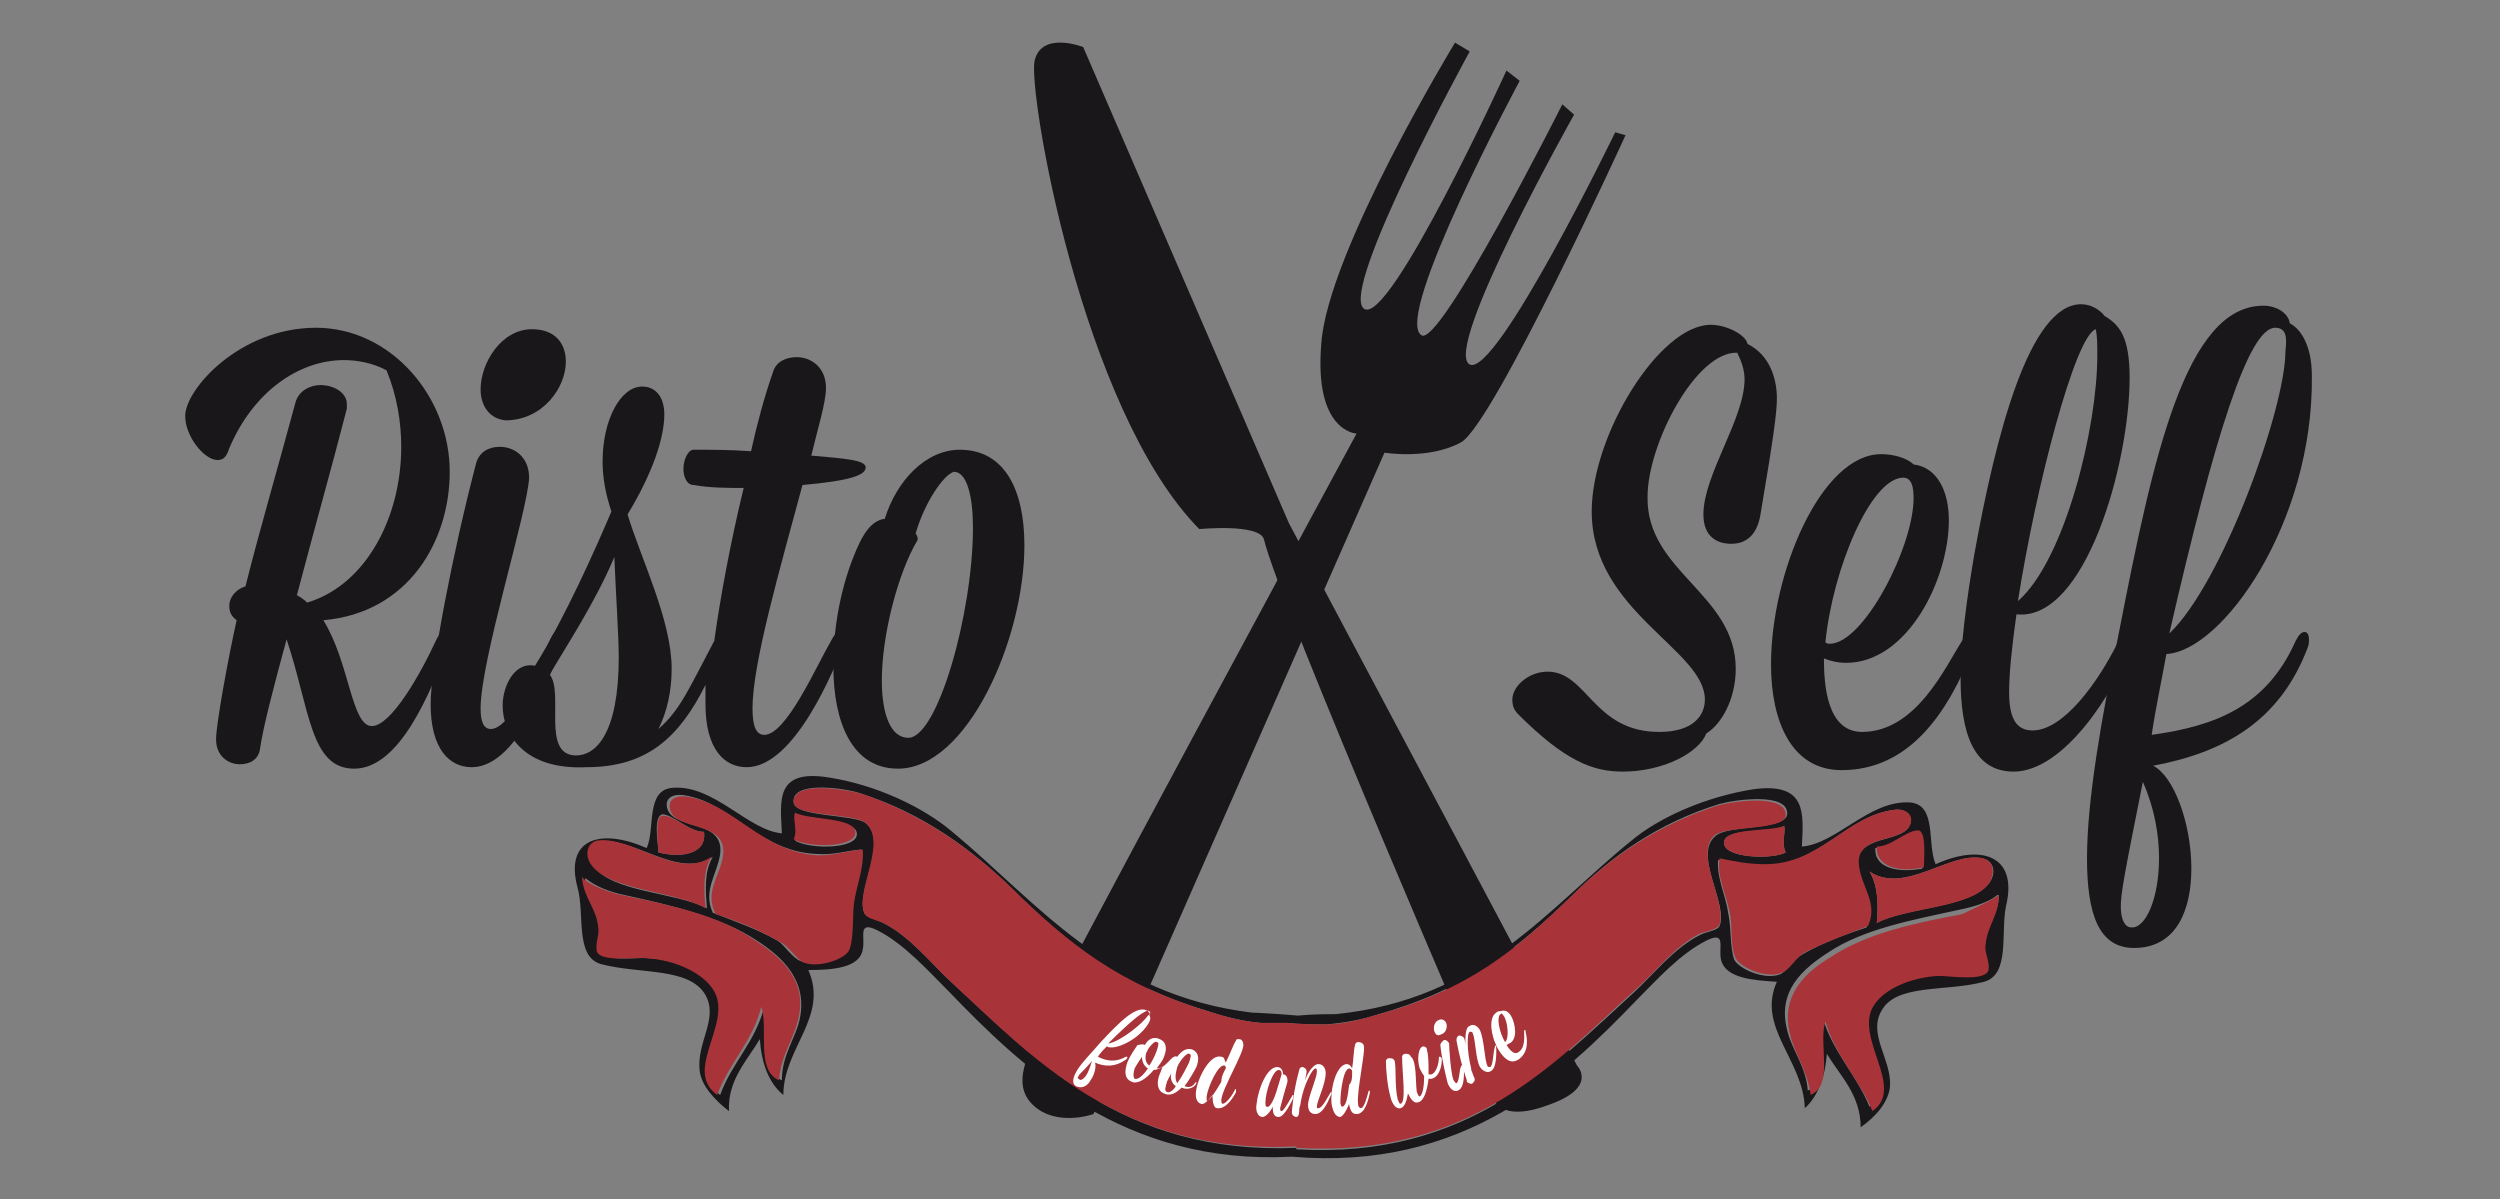
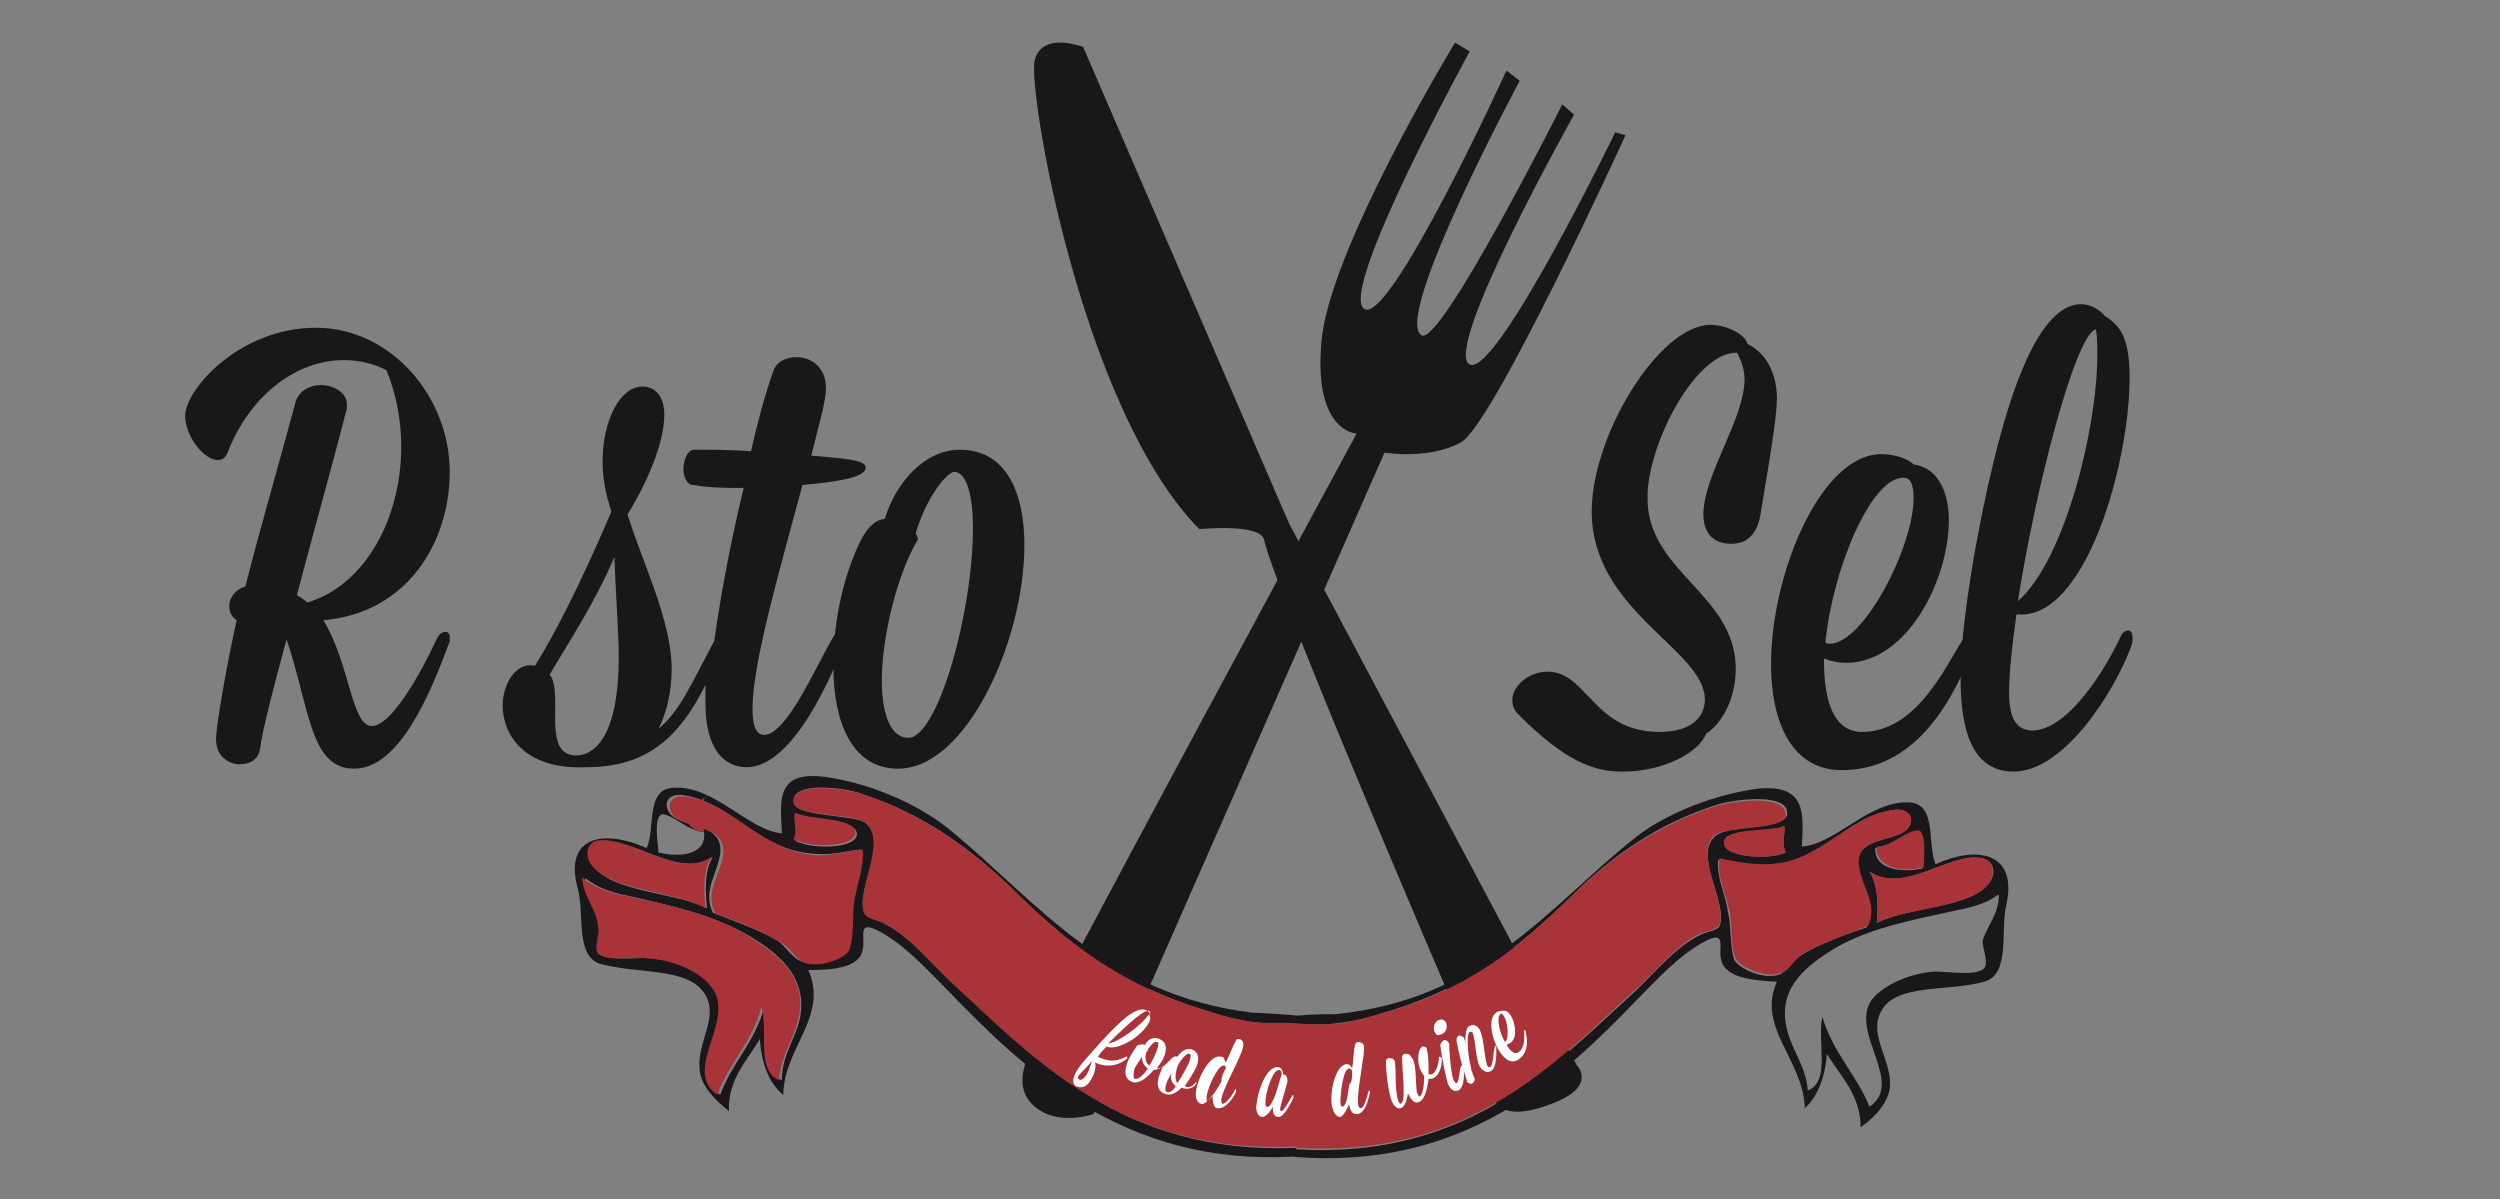
<svg xmlns="http://www.w3.org/2000/svg" version="1.1" id="logo" x="0px" y="0px" viewBox="-35 -16.8 170.1 81.6" enable-background="new -35 -16.8 170.1 81.6" xml:space="preserve">
  <rect x="-35" y="-16.8" width="170.1" height="81.6" fill="#808080" stroke="none" />
  <g>
    <path fill="#1A171B" d="M72.3,55.7L52.7,18.8l-14-32.4c0,0-2.8-1.1-3.3,0.9c-0.5,2,3.2,23.8,11.2,31.9c0,0,4.1-0.4,4.4,0.7   c1,4.3,15.5,37.8,15.5,37.8s0.3,2,3.8,0.7C73.8,57.2,72.3,55.7,72.3,55.7z" />
    <path fill="#1A171B" d="M57.3,12.7c0,0-2.9-0.1-2.4-6.1C55.3,0.4,64-13.9,64-13.9l1,0.6c0,0-8.9,16.2-7.2,17.5S67.5-12,67.5-12   l0.9,0.7c0,0-8.6,16-6.7,17.3C62.9,7,71.3-9.7,71.3-9.7l0.8,0.7c0,0-9,16-7.1,17c1.8,0.9,9.9-15.8,9.9-15.8l0.7,0.2   c0,0-9,19.7-11.2,20.9c-2.2,1.2-5.2,0.7-5.2,0.7l-19.8,45c0,0-2.5,0.9-4.1-0.6c-1.6-1.5-0.1-3.6,0-4.5C35.5,53,57.3,12.7,57.3,12.7   z" />
    <g>
      <g>
        <path fill="#1A171B" d="M83.1,28.7c0,2.1-1,3.8-2,4.4c-0.5,1.3-2.9,2.6-5.7,2.6c-2,0-3.9-0.7-7.1-3.9c-0.3-0.3-0.4-0.6-0.4-1     c0-0.9,1.1-1.9,2.4-1.9c2.7,0,3.1,4.1,7.6,4.1c2.4,0,3.1-1.2,3.1-2.2c0-3.4-7.7-6-7.7-12.8c0-5.2,4.6-12.7,8.1-12.7     c1.1,0,2.4,0.7,2.5,1.3c1.6,0.8,2,2.5,2,3.7c0,0.9-0.2,2.5-1.1,7.8c-0.2,1.4-0.9,2.1-2,2.1c-1,0-1.9-0.5-1.9-2     c0-2.7,2.8-6.5,2.8-9.2c0-0.6-0.2-1.2-0.5-1.8c-2.8-0.1-6.1,6.2-6.1,9.8C77,22.1,83.1,23.6,83.1,28.7z" />
        <path fill="#1A171B" d="M97.6,18.6c0,4-2.8,9.7-7,9.7c-0.5,0-1-0.1-1.5-0.3c0,1.8,0.2,5,2.6,5c3.7,0,5.7-4.5,6.8-6.2     c0.2-0.4,0.4-0.6,0.6-0.6c0.2,0,0.3,0.2,0.3,0.4c0,0.2,0,0.4-0.1,0.6c-1.8,4.7-4.5,8.4-9,8.4c-3.4,0-4.8-3.3-4.8-7.2     c0-6.2,3.4-14.3,7.5-14.3c0.9,0,1.8,0.3,2.2,0.7C96.8,15,97.6,16.6,97.6,18.6z M89.5,27c2.3,0,5.7-6.6,5.7-9.9     c0-0.7-0.1-1.4-0.7-1.4c-2.2,0-4.8,6.2-5.3,11.2C89.3,27,89.4,27,89.5,27z" />
        <path fill="#1A171B" d="M108.2,4.7c1,0.6,1.7,1.4,1.7,4.2c0,5.8-3,16.6-7.7,16.1c-0.3,2.1-0.5,4-0.5,5.3c0,1.8,0.5,2.6,1.6,2.6     c2.1,0,4.5-3.3,5.9-6.2c0.2-0.5,0.4-0.6,0.6-0.6c0.2,0,0.3,0.2,0.3,0.5c0,0.2,0,0.3-0.1,0.6c-1.2,3.2-4.6,8.5-8,8.5     c-2.7,0-3.6-2.6-3.6-6.3c0-2.4,0.4-5.3,0.9-8.3c1.5-8.4,3.8-17.2,7.3-17.2C107.3,3.9,107.9,4.3,108.2,4.7z M102.3,24.1     c3.2-2.8,5.4-11.8,5.4-16.7c0-0.7,0-1.3-0.1-1.8C106.2,6,103.5,16.4,102.3,24.1z" />
-         <path fill="#1A171B" d="M112.4,27.7c-0.3,1.7-0.7,3.5-1,5.5c4.3-0.6,7.8-1.9,9.8-6.4c0.2-0.4,0.4-0.6,0.6-0.6     c0.2,0,0.3,0.2,0.3,0.5c0,0.2,0,0.4-0.1,0.6c-1.9,5-5.7,7.1-10.5,8c1.4,0.7,2.6,3.9,2.6,7c0,2.8-1,5.4-3.9,5.4     c-2.4,0-3.2-2.3-3.2-6.1c0-4,1-9.6,2.2-15.5C111.5,14.3,113.7,4,119,4c0.9,0,1.7,0.5,1.8,1.2c0.6,0.3,1.5,1.3,1.5,3.6     C122.4,18.8,116.2,27.5,112.4,27.7z M111.9,41.6c0-1.6-0.3-3.4-1.1-5.2c-1.3,6.5-1.5,7.6-1.5,8.5c0,0.9,0.3,1.4,0.7,1.4     C111,46.4,111.9,44.3,111.9,41.6z M119.8,5.5c-1.8,0-4.1,7.3-7.2,20.8c3.6-3.4,7.9-15.3,7.9-19.2C120.6,6.2,120.6,5.5,119.8,5.5z     " />
      </g>
    </g>
    <g>
      <g>
        <path fill="#1A171B" d="M-20.2,14.5c-0.9,0-2.2-1.6-2.2-3c0-1.8,3.7-6,8.9-6c5.1,0,9.1,4.7,9.1,9.8c0,4.7-2.8,9.6-8.6,10.1     c1.8,2.9,1.9,7.2,3.3,7.2c1.3,0,3.3-3.5,4.4-5.9c0.2-0.4,0.4-0.5,0.6-0.5c0.2,0,0.3,0.1,0.3,0.4c0,0.2,0,0.3-0.1,0.5     c-1.2,3.2-3.3,8.4-6.4,8.4c-3,0-3-4-4.6-8.8c-0.9,3.3-1.6,6-1.8,7.4c-0.1,0.8-0.7,1.1-1.4,1.1c-0.7,0-1.6-0.5-1.6-1.7     c0-1,0.8-5.4,1.4-8.1c-0.4-0.3-0.5-0.6-0.5-1c0-0.5,0.4-1.1,1.1-1.3c0.9-3.6,2.1-7.7,3.4-12.5c0.2-0.8,1-1.2,1.7-1.2     c0.9,0,1.8,0.5,1.8,1.3c0,0.1,0,0.2,0,0.3c-1,3.9-2.3,8.5-3.4,12.7c0.2,0.1,0.5,0.3,0.7,0.5c4-1.2,6.4-5.8,6.4-10.6     c0-1.7-0.3-3.5-1-5.2c-0.9-0.5-2-0.7-2.9-0.7c-3.1,0-6.2,2.2-7.8,6C-19.6,14.3-19.8,14.5-20.2,14.5z" />
-         <path fill="#1A171B" d="M-2.3,31.4c0,0.9,0.2,1.4,0.7,1.4c1.5,0,3.6-5.1,4-6C2.6,26.3,2.9,26,3.1,26c0.2,0,0.3,0.2,0.3,0.4     c0,0.2,0,0.4-0.2,0.7c-0.6,1.5-2.8,8.3-6.1,8.3c-1.5,0-2.8-1.2-2.8-4.3c0-2.5,1.5-10.3,3.1-16.4c0.2-0.7,0.8-1.1,1.6-1.1     c1,0,2,0.7,2,2.1C0.9,18-2.3,28.1-2.3,31.4z M-2.3,9.7c0-1.8,1.4-4.1,3.5-4.1c1.6,0,2.3,1,2.3,2.2c0,1.8-1.6,4-4.1,4     C-1.7,11.7-2.3,10.8-2.3,9.7z" />
        <path fill="#1A171B" d="M-0.8,31.2c0-1.3,0.8-3,2.2-2.7c2-3.2,4.1-7.9,5.2-10.5C6.2,16.8,6,15.7,6,14.6c0-2.8,1.2-5.1,2.7-5.1     c0.9,0,1.5,0.7,1.5,1.9c0,1.6-0.8,4-2.5,6.8c0.9,3,3,7.2,3,10.5c0,1.5-0.3,2.9-0.9,4.1c1.5-1.3,2.1-2.8,3.8-6     c0.4-2.9,1.1-6.7,2-10.4c-1.1,0-2.3,0-3.4-0.2c-0.5,0-0.7-0.6-0.7-1.1c0-0.6,0.3-1.3,0.7-1.3c1.1,0,2.5,0,3.9,0.1     c0.4-1.8,0.9-3.7,1.5-5.4c0.2-0.7,0.9-1,1.6-1c1,0,2,0.7,2,2.1c0,1-0.6,2.9-1,4.6c2.3,0.2,3.7,0.3,3.7,0.8c0,0.5-0.9,0.9-4.3,1.2     c-1.5,5.6-3.4,12.1-3.4,15.2c0,1.1,0.2,1.8,0.8,1.8c1.5,0,3.5-4.6,4.6-6.5c0.3-0.5,0.5-0.8,0.7-0.8c0.2,0,0.3,0.2,0.3,0.5     c0,0.2,0,0.4-0.2,0.7c-0.6,1.5-3.3,8.3-6.6,8.3c-1.5,0-2.8-1.2-2.8-4.3c0-0.4,0-0.8,0-1.3c-1.8,3.6-4,5.6-8.1,5.6     C0.7,35.6-0.8,33.2-0.8,31.2z M2.4,29.1c1,1.2-0.6,5.5,1.8,5.5c1.3,0,2.9-1.4,2.9-6.7c0-1.4-0.2-4.3-0.3-6.8     C5.5,24.2,3.5,27.2,2.4,29.1z" />
        <path fill="#1A171B" d="M25.2,18.5c0.8-2.6,2.8-4.7,5.1-4.7c3.1,0,4.4,2.8,4.4,6.5c0,6.4-3.9,15.2-8.6,15.2c-3.1,0-4.4-3.1-4.4-7     c0-3.1,0.7-6.1,1.8-8.4C23.9,19.3,24.4,18.6,25.2,18.5z M27.3,19.5c0.1,0.1,0.2,0.4,0.1,0.5c-1.3,2.2-2.4,6.4-2.4,9.5     c0,2.3,0.6,3.9,1.8,3.9c2,0,4.4-8.5,4.4-14.3c0-2.1-0.4-3.8-1.3-3.8C29.2,15.5,27.9,17.4,27.3,19.5z" />
      </g>
    </g>
    <path fill="#1A171B" d="M96.7,42c3.1-1.4,5.6-0.6,4.8,2.8c-0.4,1.8,0.3,4.7-1.5,5.2c-2.6,0.7-6,0.1-7,2c-0.9,1.6,0.7,3.3,0.6,5.1   c-0.1,1.1-1,2.1-2,2.8c0-2.2-1.4-3.5-2.3-5c-0.1,1.5-0.6,2.9-1.5,3.7c-0.1-3.3-3.3-5.5-1.9-8.6c-1.5-0.1-3.5-0.2-3.8-1.5   c-0.2-0.8,0.4-2-1-1.3c-1.8,0.9-3.4,2.7-4.7,4c-5.1,5.3-11.8,11.7-23.5,10.7c0,0,0,0,0,0c-11.4,0.6-18.2-5.9-23.4-11.3   c-1.3-1.3-3-3.2-4.8-4.1c-1.4-0.7-0.8,0.5-1,1.3c-0.2,1.3-2.2,1.4-3.7,1.4c1.4,3.2-1.7,5.3-1.7,8.5c-1-0.8-1.5-2.2-1.6-3.8   c-0.9,1.5-2.2,2.8-2.1,4.9c-0.9-0.7-1.9-1.7-2-2.8c-0.2-1.9,1.3-3.5,0.4-5.1c-1.1-1.9-4.4-1.4-7.1-2.1c-1.8-0.5-1.1-3.4-1.6-5.2   c-0.9-3.3,1.5-4.1,4.7-2.7c0.6-1.3-0.1-4,1.8-4.1c2.8-0.2,5.1,2.9,7.4,3.1c-0.1-2.2-0.5-4.4,3.2-3.8c3.2,0.5,6.4,2,8.4,3.7   c5.8,4.8,10.5,11.1,20.4,12.3c0.3,0,2,0.1,3.1,0.2c1-0.1,2.3-0.1,2.6-0.1c9.9-1,14.4-7.2,20.1-11.8c1.9-1.6,5.1-3,8.3-3.5   c3.7-0.5,3.4,1.7,3.3,3.9c2.4-0.2,4.6-3.2,7.4-3C96.8,38,96.1,40.6,96.7,42z M101,44.1C101,44.1,101,44.1,101,44.1   C101,44.1,101,44.1,101,44.1c-0.1,0-0.1,0-0.1,0c-0.6,0.5-1.6,0.8-2.6,1c-3.2,0.7-6.5,1.3-8.9,2.9c-1.7,1.1-3.5,2.6-2.8,5.3   c0.3,1.3,1.3,2.5,1.4,4.1c1.6-0.6,0.6-3.5,1-5c0.7,2.4,2.3,3.9,3.2,6.1c2.4-1.6-1.3-5,0.1-7.2c0.7-1,2.6-1.9,4.4-2   c0.8,0,3.2,0.4,3.4-0.4c0.1-0.6-0.2-1.1-0.2-1.7C100.2,46.2,101,45.4,101,44.1z M100.4,43.2c0.4-0.6,0.3-1.4-0.5-1.6   c-2.2-0.5-5.3,2.5-7.7,0.9c0.6,1,0.6,2.3,0.5,3.5C94.7,44.9,99.2,45,100.4,43.2z M95.8,42.3c0-0.5,0.3-2.5-0.4-2.5   c-0.8,0-1.8,1.1-2.8,1.1C92.5,42.3,94.2,42.6,95.8,42.3z M95,39.2c0.1-0.6-0.4-1-1.1-0.9c-3.3,0.4-5,3.7-8.9,3.8   c-1.2,0-2-0.2-3.1-0.4c-0.1,1.3,0.5,2.3,0.7,3.7c0.2,0.9,0.1,2.3,0.4,3.1c0.3,0.6,2,1.4,3.1,1c0.5-0.2,1-1.1,1.6-1.4   c1.4-0.8,2.8-1.3,4.3-1.8c0.7-1.5-0.4-2.6-0.6-4C91.1,39.8,94.6,40.7,95,39.2z M86.6,38.6c0.1-1.5-3.5-1-4.6-0.7   c-4.2,1.3-7.4,3.6-10,6.2c-3.8,3.7-7.1,6.4-13.5,8.2c-0.6,0.2-1.9,0.5-3.3,0.6c-0.4,0-1.8,0-2.6-0.1c-0.7,0-1.5,0-1.8,0   c-1.3-0.1-2.7-0.5-3.3-0.7c-6.4-1.9-9.9-4.7-13.7-8.5c-2.7-2.6-5.9-5-10.2-6.4c-1.1-0.4-4.8-0.9-4.6,0.6c0.1,1,4.1,0.8,4.9,1.4   c1.6,1.3-0.7,4.6-0.1,6.1c0.1,0.3,0.9,0.5,1.3,0.7c1.8,0.9,3.2,2.7,4.6,4c5.6,5.1,11.6,11.8,23.5,11.3c0,0,0,0,0,0.1   c11.7,0.7,17.6-5.8,23-10.7c1.4-1.3,2.7-3,4.5-3.9c0.4-0.2,1.2-0.3,1.3-0.6c0.6-1.5-1.8-4.8-0.3-6.1C82.5,39.3,86.5,39.7,86.6,38.6   z M86.5,41.2c-0.3-0.6,0-1.4-0.1-1.8c-1,0.5-4,0.1-4.1,1.1C82.2,41.6,85.6,41.7,86.5,41.2z M23,44.7c0.2-1.4,0.8-2.4,0.6-3.7   c-1.1,0.1-1.9,0.4-3.1,0.3c-3.9-0.2-5.7-3.5-9-4c-0.7-0.1-1.3,0.2-1.1,0.9c0.4,1.5,3.9,0.7,3.6,3.1c-0.2,1.4-1.2,2.5-0.5,4   c1.5,0.6,3,1.1,4.4,1.9c0.5,0.3,1,1.2,1.6,1.4c1.1,0.4,2.8-0.3,3.1-0.9C23,47,22.9,45.6,23,44.7z M19.1,40.4c1,0.6,4.3,0.6,4.2-0.5   c-0.1-1-3.1-0.8-4.1-1.2C19,38.9,19.3,39.8,19.1,40.4z M19.4,52.6c0.6-2.7-1.2-4.3-2.9-5.4c-2.4-1.6-5.8-2.4-9-3.1   c-1-0.2-2-0.6-2.6-1.1c0,0-0.1,0-0.1-0.1c0,0,0,0,0,0c0,0,0,0,0,0c0.1,1.4,0.9,2.1,1.1,3.4c0.1,0.5-0.3,1-0.1,1.6   c0.2,0.8,2.6,0.4,3.4,0.5c1.9,0.1,3.8,1,4.5,2.1c1.5,2.2-2.1,5.5,0.3,7.2c0.8-2.2,2.4-3.6,3-6c0.5,1.5-0.4,4.4,1.2,5   C18.2,55,19.1,53.9,19.4,52.6z M13.1,45c-0.1-1.2-0.2-2.5,0.4-3.5c-2.3,1.6-5.6-1.5-7.7-1c-0.8,0.2-0.8,1-0.4,1.6   C6.5,43.9,11,43.9,13.1,45z M9.8,41.2c1.6,0.4,3.3,0.1,3.1-1.4c-1,0-2-1.1-2.8-1.2C9.4,38.7,9.8,40.7,9.8,41.2z" />
    <g>
-       <path fill="#A83339" d="M101,44.1C101,44.1,101,44.1,101,44.1c0,1.4-0.8,2.1-0.9,3.4c-0.1,0.5,0.3,1.1,0.2,1.7    c-0.2,0.8-2.6,0.4-3.4,0.4c-1.9,0.1-3.7,0.9-4.4,2c-1.4,2.2,2.2,5.6-0.1,7.2c-0.9-2.2-2.5-3.7-3.2-6.1c-0.5,1.5,0.6,4.3-1,5    c-0.2-1.6-1.1-2.8-1.4-4.1c-0.7-2.7,1.1-4.3,2.8-5.3c2.4-1.6,5.7-2.3,8.9-2.9C99.3,45,100.3,44.6,101,44.1    C100.9,44.1,100.9,44.1,101,44.1C101,44.1,101,44.1,101,44.1z" />
      <path fill="#A83339" d="M99.9,41.6c0.8,0.2,0.8,1,0.5,1.6c-1.1,1.8-5.6,1.7-7.7,2.8c0.1-1.2,0.1-2.6-0.5-3.5    C94.6,44.1,97.7,41.1,99.9,41.6z" />
      <path fill="#A83339" d="M95.5,39.7c0.6,0,0.4,2,0.4,2.5c-1.6,0.4-3.3,0-3.2-1.4C93.7,40.8,94.7,39.7,95.5,39.7z" />
      <path fill="#A83339" d="M93.9,38.3c0.7-0.1,1.3,0.3,1.1,0.9c-0.4,1.5-3.9,0.6-3.5,3c0.2,1.4,1.3,2.5,0.6,4    c-1.5,0.6-2.9,1.1-4.3,1.8c-0.6,0.3-1,1.2-1.6,1.4c-1.1,0.4-2.8-0.4-3.1-1c-0.4-0.8-0.2-2.2-0.4-3.1c-0.3-1.4-0.9-2.5-0.7-3.7    c1,0.2,1.9,0.4,3.1,0.4C88.9,42,90.6,38.7,93.9,38.3z" />
      <path fill="#A83339" d="M81.9,38c1.1-0.3,4.7-0.8,4.6,0.7c-0.1,1-4,0.7-4.8,1.3c-1.5,1.2,0.8,4.6,0.3,6.1    c-0.1,0.3-0.9,0.5-1.3,0.6c-1.8,0.9-3.1,2.7-4.5,3.9c-5.4,4.9-11.2,11.4-23,10.7c0,0,0,0,0-0.1C41.3,61.8,35.2,55.1,29.7,50    c-1.4-1.3-2.8-3.1-4.6-4c-0.4-0.2-1.2-0.3-1.3-0.7c-0.6-1.5,1.6-4.8,0.1-6.1c-0.8-0.7-4.8-0.4-4.9-1.4c-0.1-1.5,3.5-0.9,4.6-0.6    c4.2,1.4,7.5,3.8,10.2,6.4c3.9,3.8,7.3,6.6,13.7,8.5c0.6,0.2,2,0.6,3.3,0.7c0.3,0,1.1,0,1.8,0c0.9,0.1,2.2,0.1,2.6,0.1    c1.3,0,2.6-0.4,3.3-0.6c6.4-1.7,9.7-4.5,13.5-8.2C74.5,41.6,77.8,39.3,81.9,38z" />
      <path fill="#A83339" d="M86.4,39.4c0.1,0.4-0.2,1.2,0.1,1.8c-0.9,0.5-4.3,0.4-4.2-0.7C82.4,39.5,85.4,39.8,86.4,39.4z" />
      <path fill="#A83339" d="M23.7,41c0.1,1.3-0.4,2.3-0.6,3.7c-0.1,0.9,0,2.3-0.3,3.1c-0.2,0.6-2,1.3-3.1,0.9c-0.5-0.2-1-1.1-1.6-1.4    c-1.4-0.8-2.8-1.4-4.4-1.9c-0.8-1.5,0.3-2.6,0.5-4c0.3-2.4-3.2-1.6-3.6-3.1c-0.2-0.7,0.4-1,1.1-0.9c3.3,0.5,5.1,3.8,9,4    C21.8,41.4,22.6,41.1,23.7,41z" />
      <path fill="#A83339" d="M23.2,39.8c0.1,1.1-3.2,1.1-4.2,0.5c0.3-0.6-0.1-1.4,0.1-1.8C20.1,39,23.1,38.8,23.2,39.8z" />
      <path fill="#A83339" d="M16.4,47.2c1.7,1.1,3.6,2.7,2.9,5.4c-0.3,1.3-1.2,2.5-1.3,4.1c-1.6-0.7-0.7-3.5-1.2-5    c-0.6,2.4-2.2,3.8-3,6c-2.4-1.7,1.2-5-0.3-7.2c-0.7-1.1-2.6-2-4.5-2.1c-0.8-0.1-3.2,0.3-3.4-0.5c-0.1-0.6,0.2-1.1,0.1-1.6    c-0.1-1.3-1-2-1.1-3.4c0,0,0,0,0,0c0,0,0,0,0,0c0,0,0.1,0,0.1,0.1c0.6,0.5,1.7,0.9,2.6,1.1C10.7,44.8,14,45.5,16.4,47.2z" />
      <path fill="#A83339" d="M13.4,41.5c-0.6,1-0.5,2.3-0.4,3.5c-2.1-1.2-6.6-1.2-7.8-3c-0.4-0.6-0.3-1.4,0.4-1.6    C7.9,40,11.1,43.1,13.4,41.5z" />
-       <path fill="#A83339" d="M12.9,39.8c0.2,1.5-1.5,1.8-3.1,1.4c0-0.5-0.3-2.5,0.3-2.5C10.9,38.7,11.9,39.8,12.9,39.8z" />
+       <path fill="#A83339" d="M12.9,39.8c0-0.5-0.3-2.5,0.3-2.5C10.9,38.7,11.9,39.8,12.9,39.8z" />
    </g>
    <g>
      <path fill="#FFFFFF" d="M40.3,54.4c-0.2,0.2-0.4,0.4-0.6,0.7c0.6,0.3,1.2,0.4,1.9,0c0.1,0,0.1,0,0.1,0c0,0,0,0,0,0.1    c0,0,0,0-0.1,0.1c-0.7,0.5-1.4,0.5-2.1,0.2c0.1,0.2,0,0.8-0.3,1.2c-0.2,0.4-0.6,0.6-1,0.4c-0.3-0.2-0.2-0.6,0.1-1.1    c0.3-0.5,1-1.2,1.6-1.9c1.3-1.4,2.5-2.6,3.2-2.1c0.1,0.1,0.2,0.2,0.1,0.3c0.1,0.1,0.1,0.3-0.1,0.6C42.4,54,40.8,54.7,40.3,54.4z     M39,56.2c0.1-0.2,0.2-0.5,0.3-0.8c-0.7,0.8-0.9,0.9-0.9,1c-0.1,0.1-0.1,0.2,0,0.2C38.5,56.8,38.8,56.6,39,56.2z M43.2,52    c-0.2-0.2-1.2,0.6-2.8,2.2c0.8-0.1,2.4-1.4,2.7-1.9C43.3,52.2,43.3,52.1,43.2,52z" />
      <path fill="#FFFFFF" d="M42.9,54.3c0.2-0.4,0.6-0.6,1-0.4c0.5,0.2,0.5,0.7,0.3,1.2c-0.1,0.3-0.3,0.5-0.5,0.8c0.7,0,1-1,1.4-0.8    c0.3-0.4,0.6-0.6,1-0.5c0.5,0.2,0.5,0.7,0.3,1.2c-0.2,0.4-0.5,0.9-0.8,1.3c0.2,0.1,0.5,0.1,0.7-0.2c0.1-0.1,0.1-0.1,0.1-0.1    c0,0,0,0,0,0.1c-0.1,0.3-0.6,0.5-1,0.3c-0.4,0.4-0.8,0.6-1.2,0.4c-0.5-0.2-0.5-0.8-0.3-1.3c0.1-0.2,0.1-0.3,0.2-0.5    c-0.2,0.1-0.4,0.2-0.6,0.2c-0.5,0.6-1.1,1-1.5,0.8c-0.5-0.2-0.5-0.7-0.3-1.3c0.2-0.5,0.5-0.9,0.7-1.2    C42.6,54.3,42.7,54.2,42.9,54.3z M43.1,55.9c-0.3-0.2-0.4-0.5-0.4-0.8c-0.2,0.3-0.4,0.6-0.5,0.8c-0.1,0.3-0.1,0.6,0,0.7    C42.5,56.7,42.9,56.2,43.1,55.9z M43.1,54.6C43.1,54.6,43.1,54.6,43.1,54.6c0,0.1-0.1,0.2-0.1,0.2c-0.1,0.3-0.1,0.7,0.2,0.9    c0.2-0.3,0.4-0.7,0.5-1c0.1-0.3,0.2-0.6,0-0.6C43.6,54,43.3,54.3,43.1,54.6z M45,57.1c-0.3-0.2-0.4-0.6-0.3-0.9    c-0.1,0.2-0.2,0.4-0.3,0.6c-0.1,0.4-0.2,0.6,0,0.7C44.6,57.6,44.9,57.3,45,57.1z M45.1,55.8c-0.1,0.4-0.2,0.8,0,1.1    c0.3-0.4,0.6-1,0.8-1.4c0.1-0.3,0.2-0.6,0-0.6C45.8,54.8,45.3,55.3,45.1,55.8z" />
      <path fill="#FFFFFF" d="M48.1,58c0,0.2,0,0.3,0.1,0.3c0.2,0,0.6-0.5,0.8-0.9c0-0.1,0.1-0.1,0.1-0.1c0,0,0,0,0,0.1c0,0,0,0.1,0,0.1    c-0.2,0.4-0.7,1.2-1.3,1.1c-0.2,0-0.3-0.4-0.3-0.8c0,0,0-0.1,0-0.1c-0.3,0.4-0.6,0.7-0.8,0.6c-0.3-0.1-0.4-0.5-0.3-1    c0.2-1,1-2.4,1.7-2.2c0.2,0,0.2,0.2,0.3,0.4c0.3-0.6,0.5-1.2,0.7-1.5c0-0.1,0.1-0.1,0.2-0.1c0.2,0,0.3,0.2,0.3,0.4    C49.6,54.9,48.2,57.2,48.1,58z M48.4,55.9c0-0.1,0-0.2-0.1-0.2c-0.4-0.1-1.1,1.4-1.2,2.1c0,0.2,0,0.3,0,0.3c0.2,0,0.6-0.6,1-1.3    C48.1,56.4,48.3,56.1,48.4,55.9z" />
      <path fill="#FFFFFF" d="M52.1,58.6c0,0.1,0,0.2,0.1,0.2c0.1,0,0.3-0.3,0.7-1c0-0.1,0.1-0.1,0.1-0.1c0,0,0,0,0,0.1c0,0,0,0.1,0,0.1    c-0.1,0.2-0.6,1.3-1,1.3c-0.2,0-0.4-0.1-0.4-0.6c0,0,0-0.1,0-0.1c-0.2,0.4-0.5,0.7-0.7,0.7c-0.3,0-0.5-0.4-0.4-0.9    c0.1-1,0.7-2.5,1.4-2.5c0.3,0,0.4,0.3,0.4,0.5l0,0c0.2,0,0.3,0.2,0.3,0.4c0,0,0,0.1,0,0.1C52.4,57.5,52.2,58.2,52.1,58.6z     M51.9,57.3l0.3-1c0-0.1,0-0.3-0.2-0.3c-0.4,0-0.9,1.5-0.9,2.2c0,0.2,0,0.3,0.1,0.3C51.4,58.6,51.7,58,51.9,57.3z" />
-       <path fill="#FFFFFF" d="M53.2,59.2c-0.1,0-0.3-0.1-0.3-0.3c0,0,0,0,0-0.1c0.1-1,0.2-1.7,0.5-2.8c0-0.1,0.1-0.2,0.2-0.2    c0.1,0,0.3,0.1,0.3,0.3c0,0.2-0.1,0.5-0.1,0.6c0.2-0.6,0.6-1.1,0.9-1.1c0.4,0,0.5,0.4,0.5,0.6c0,0.8-0.6,1.9-0.6,2.3    c0,0.1,0,0.1,0.1,0.1c0.3,0,0.7-0.9,0.8-1c0-0.1,0.1-0.1,0.1-0.1c0,0,0,0,0,0c0,0,0,0.1,0,0.1c-0.1,0.2-0.5,1.4-1.1,1.4    c-0.3,0-0.5-0.2-0.5-0.6c0-0.6,0.6-1.8,0.6-2.3c0-0.1,0-0.2-0.1-0.2c-0.2,0-0.8,1.1-1,2.3l0,0c0,0.2-0.1,0.3-0.1,0.5    C53.4,59.1,53.3,59.2,53.2,59.2z" />
      <path fill="#FFFFFF" d="M57.4,58.3c0,0.2,0.1,0.3,0.2,0.3c0.2,0,0.4-0.7,0.5-1.1c0-0.1,0.1-0.1,0.1-0.1c0,0,0,0,0,0.1    c0,0,0,0.1,0,0.1c-0.1,0.4-0.3,1.4-0.9,1.4c-0.3,0-0.4-0.2-0.5-0.6c0,0,0-0.1,0-0.1c-0.2,0.5-0.4,0.8-0.6,0.9    c-0.3,0-0.5-0.3-0.6-0.9c-0.1-1,0.3-2.6,1-2.7c0.2,0,0.3,0.1,0.4,0.3c0.1-0.6,0.1-1.3,0.2-1.6c0-0.1,0.1-0.2,0.2-0.2    c0.2,0,0.4,0.1,0.4,0.3C57.9,54.8,57.3,57.5,57.4,58.3z M57,56.1c0-0.1-0.1-0.2-0.2-0.2c-0.4,0-0.6,1.6-0.6,2.3    c0,0.2,0.1,0.3,0.1,0.3c0.3,0,0.4-0.7,0.5-1.5C57,56.8,57,56.5,57,56.1z" />
      <path fill="#FFFFFF" d="M61.4,57.5c0.1,0.2,0.1,0.3,0.2,0.3c0.2-0.1,0.3-0.7,0.3-1.4c-0.1-0.1-0.2-0.3-0.3-0.5    c-0.2-0.6-0.1-1.4,0.2-1.5c0.1,0,0.3,0,0.3,0.3c0.1,0.3,0.1,1,0.1,1.6c0,0,0.1,0,0.2,0c0.3-0.1,0.5-0.7,0.5-1.1    c0-0.1,0-0.1,0.1-0.1c0,0,0,0,0.1,0.1c0,0,0,0.1,0,0.1c0,0.5-0.2,1.2-0.7,1.3c-0.1,0-0.1,0-0.2,0c-0.1,0.8-0.3,1.5-0.7,1.6    c-0.3,0.1-0.5-0.2-0.7-0.6c-0.1,0.5-0.2,0.9-0.5,1c-0.3,0.1-0.6-0.3-0.7-0.8c-0.2-0.7-0.3-1.8-0.3-2.4c0-0.1,0.1-0.2,0.2-0.2    c0.2,0,0.3,0,0.4,0.2c0.1,0.5,0,1.8,0.2,2.6c0.1,0.2,0.1,0.3,0.2,0.3c0.4-0.1,0.1-2.1,0.1-3.2c0-0.1,0.1-0.2,0.2-0.2    c0.2,0,0.3,0,0.4,0.2C61.4,55.4,61.3,56.8,61.4,57.5z" />
      <path fill="#FFFFFF" d="M62.6,53.4c-0.1-0.3,0-0.7,0.3-0.8c0.2-0.1,0.4,0,0.5,0.2c0.1,0.3,0,0.7-0.4,0.8    C62.8,53.7,62.7,53.6,62.6,53.4z M63.9,56.7c0.1,0.1,0.1,0.2,0.2,0.2c0.2-0.1,0.2-1,0.3-1.1c0-0.1,0-0.1,0.1-0.1c0,0,0.1,0,0.1,0    c0,0,0,0.1,0,0.1c0,0.3,0.1,1.4-0.4,1.6c-0.2,0.1-0.5,0-0.7-0.5c-0.1-0.4-0.4-1.6-0.5-2.6c0-0.1,0.1-0.2,0.2-0.3    c0.1-0.1,0.3,0,0.4,0.2C63.6,54.5,63.7,56.2,63.9,56.7z" />
      <path fill="#FFFFFF" d="M65.2,56.9c-0.1,0.1-0.3,0-0.4-0.1c0,0,0,0,0-0.1c-0.3-0.9-0.5-1.6-0.7-2.7c0-0.1,0-0.2,0.1-0.3    c0.1-0.1,0.3,0,0.4,0.1c0.1,0.2,0.1,0.5,0.1,0.6c0-0.7,0-1.3,0.3-1.4c0.3-0.2,0.6,0.1,0.7,0.3c0.3,0.7,0.3,2,0.5,2.4    c0,0.1,0.1,0.1,0.2,0.1c0.2-0.1,0.2-1.1,0.3-1.3c0-0.1,0-0.1,0.1-0.2c0,0,0,0,0,0c0,0,0,0.1,0,0.1c0,0.2,0.1,1.5-0.4,1.7    c-0.2,0.1-0.5,0-0.7-0.3c-0.3-0.5-0.3-1.9-0.5-2.3c0-0.1-0.1-0.1-0.2-0.1c-0.2,0.1-0.2,1.3,0.1,2.5l0,0.1c0.1,0.2,0.1,0.3,0.2,0.5    C65.4,56.7,65.3,56.8,65.2,56.9z" />
      <path fill="#FFFFFF" d="M67.8,52.3c0.3,0.5,0.5,1.6-0.1,1.9c-0.1,0-0.1,0.1-0.2,0.1c0.2,0.3,0.5,0.7,0.8,0.5    c0.5-0.3,0.4-1.1,0.4-1.4c0-0.1,0-0.1,0-0.1c0,0,0.1,0,0.1,0c0,0,0,0.1,0,0.1c0.2,0.8,0.1,1.5-0.5,1.9c-0.5,0.3-0.9,0-1.3-0.6    c-0.5-0.8-0.8-2.2-0.2-2.6C66.9,52,67,52,67.1,52C67.4,51.9,67.6,52,67.8,52.3z M67.4,54.1c0.3-0.2,0.2-1.4-0.1-1.8    c-0.1-0.1-0.1-0.2-0.2-0.1C66.8,52.4,67,53.4,67.4,54.1C67.4,54.2,67.4,54.2,67.4,54.1z" />
    </g>
  </g>
</svg>